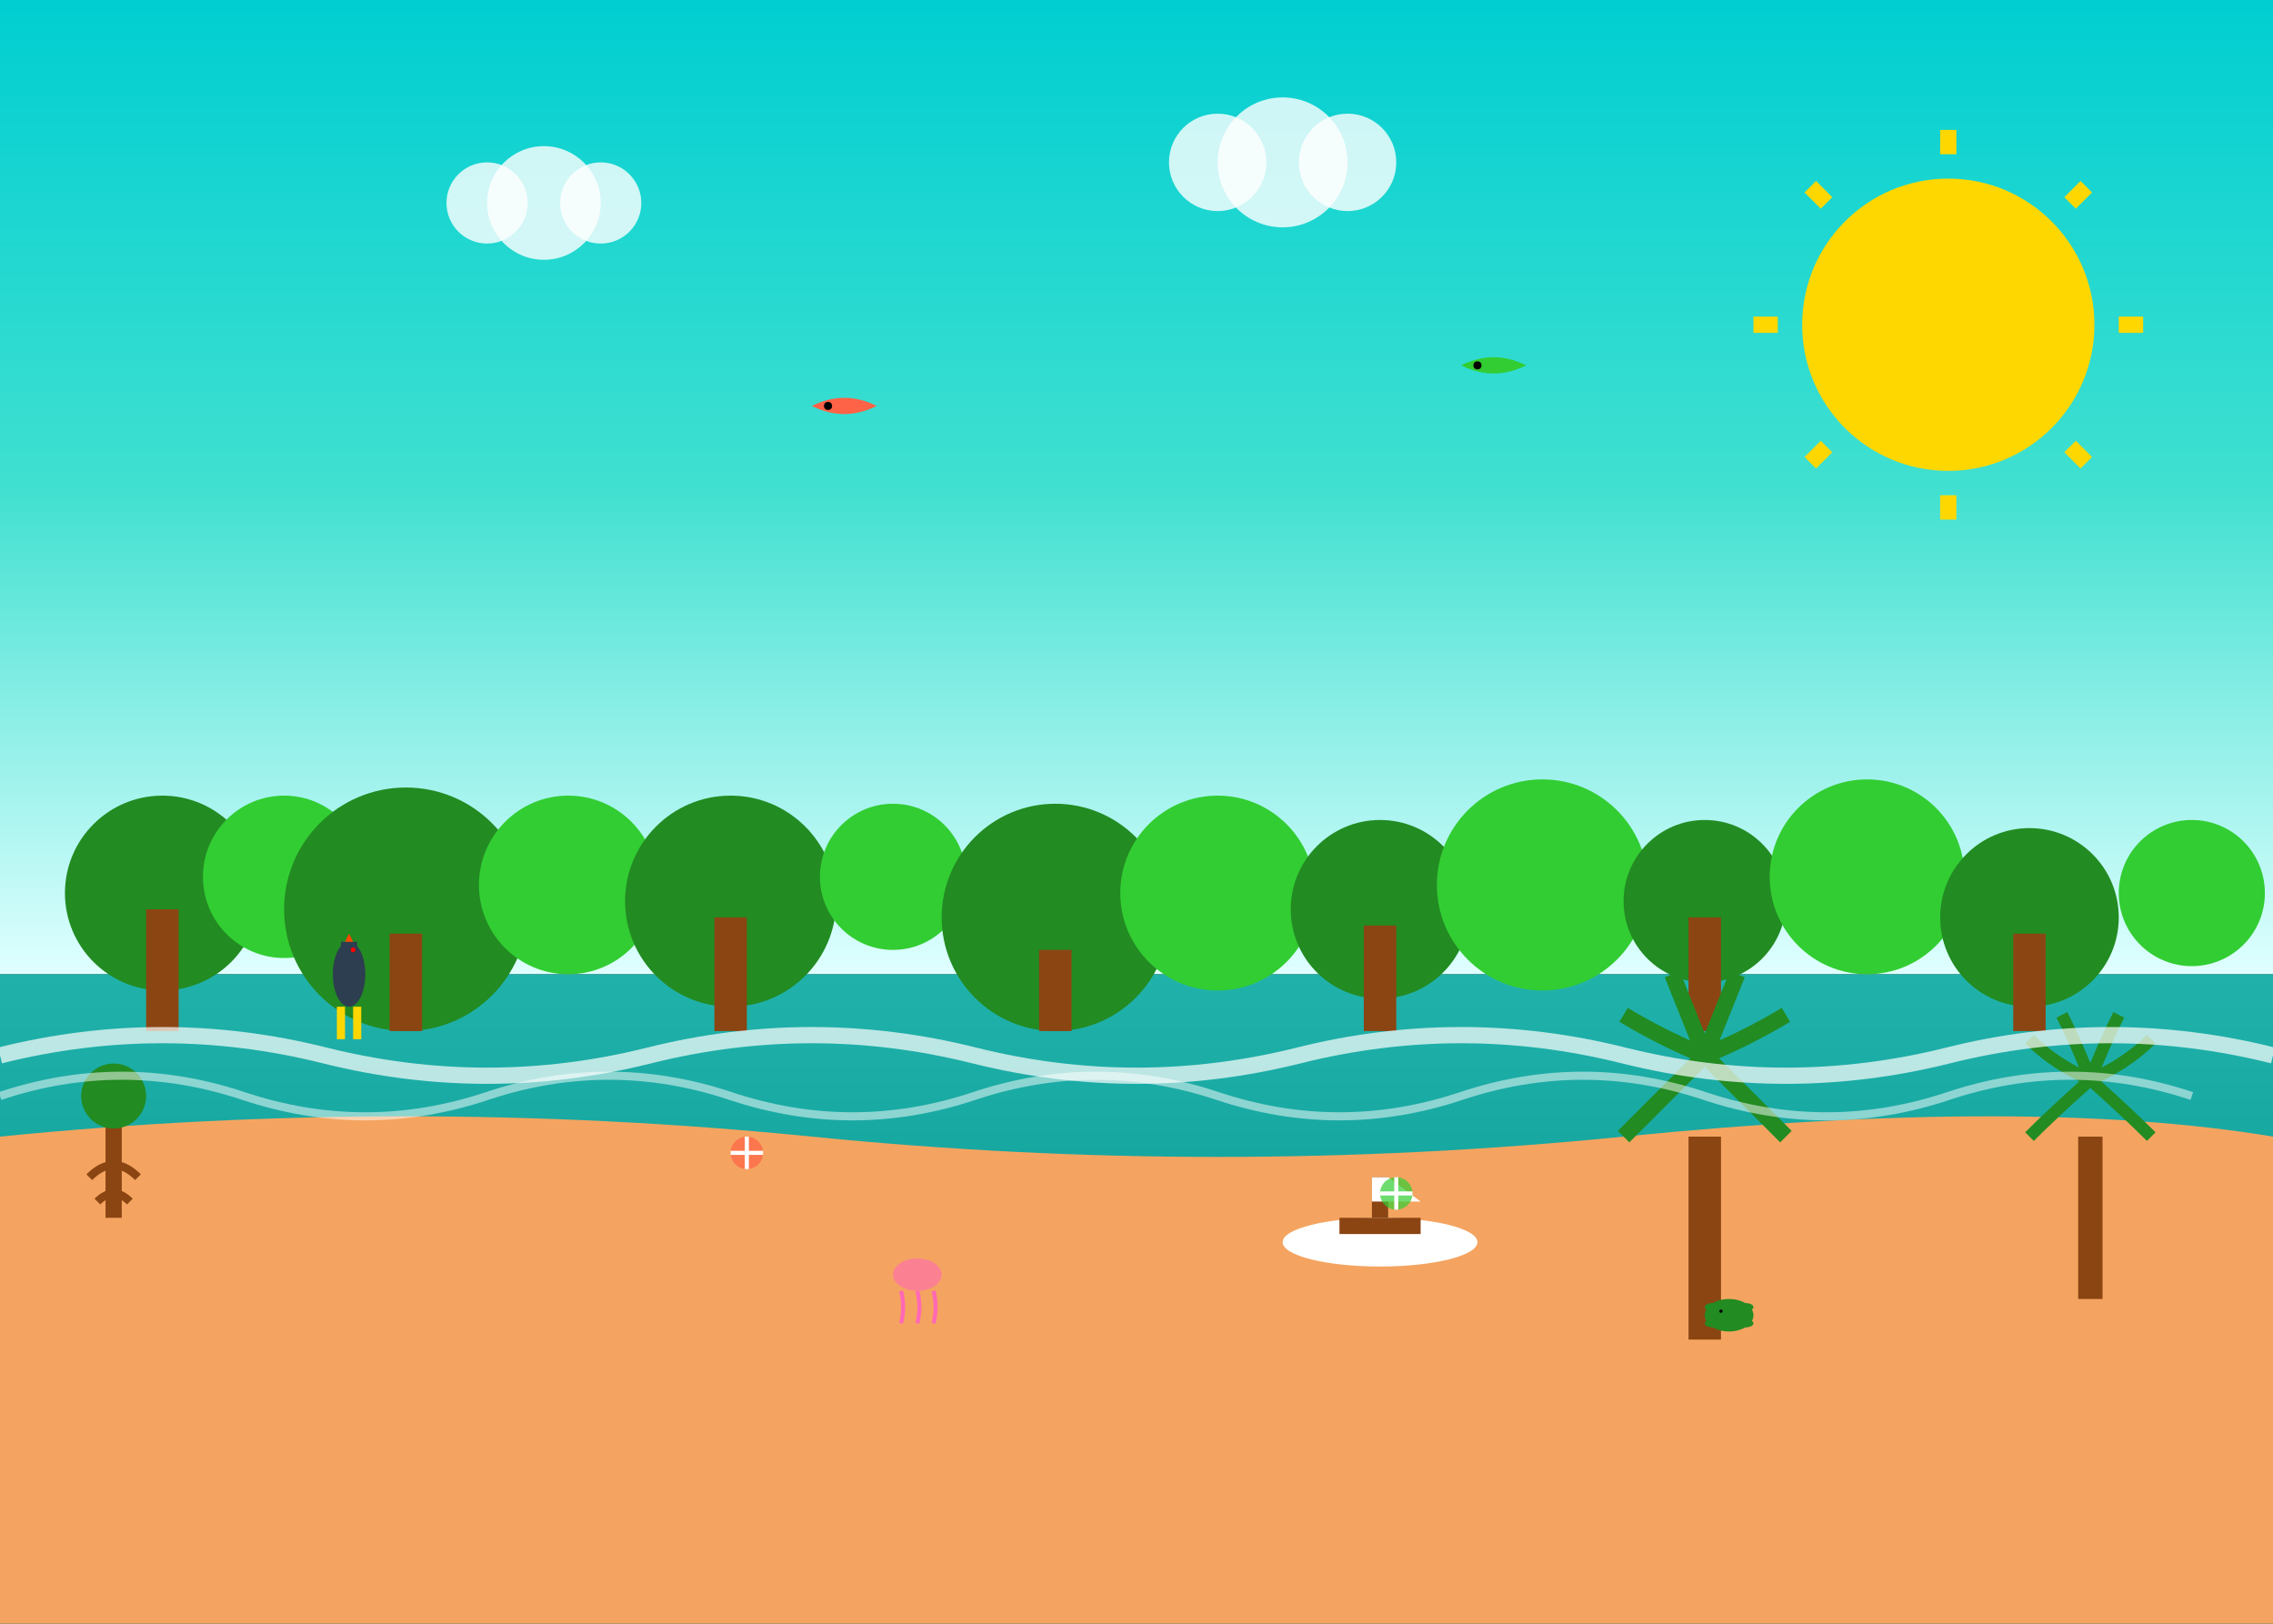
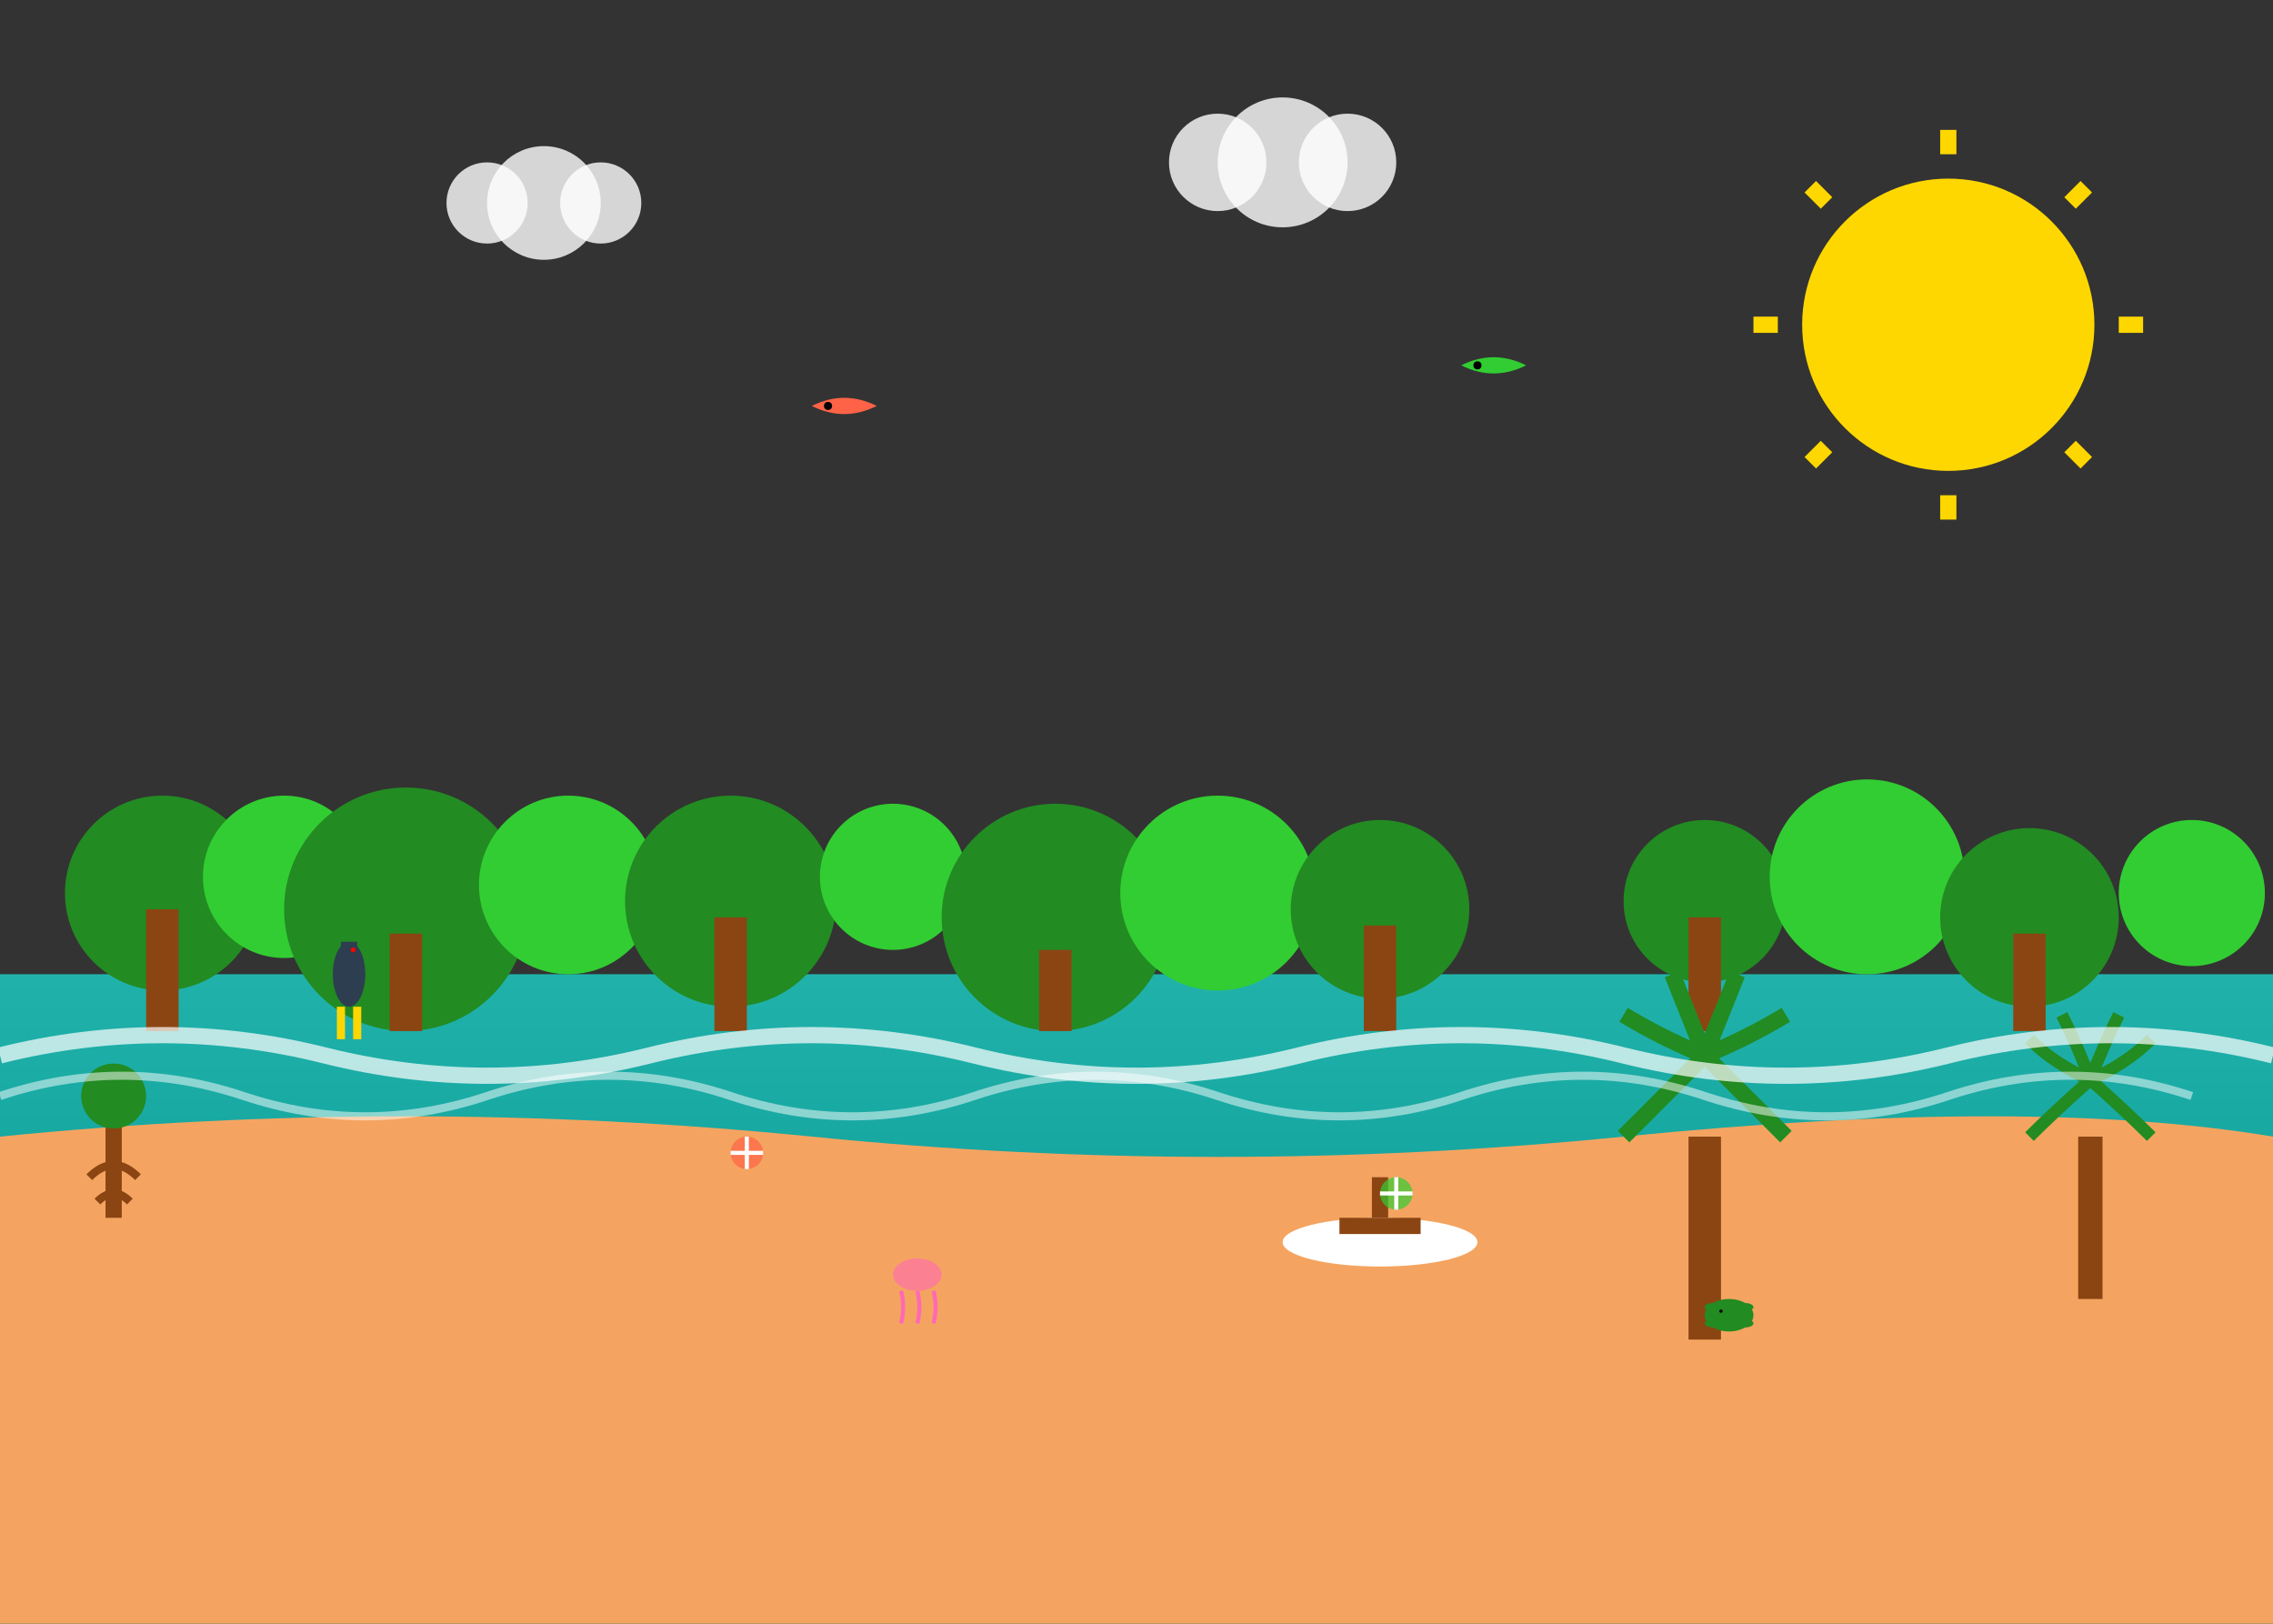
<svg xmlns="http://www.w3.org/2000/svg" width="280" height="200" viewBox="0 0 280 200" fill="none">
  <rect x="0" y="0" width="280" height="200" fill="#333333" stroke="none" />
  <defs>
    <linearGradient id="tropicalSky" x1="0%" y1="0%" x2="0%" y2="100%">
      <stop offset="0%" style="stop-color:#00CED1;stop-opacity:1" />
      <stop offset="50%" style="stop-color:#40E0D0;stop-opacity:1" />
      <stop offset="100%" style="stop-color:#E0FFFF;stop-opacity:1" />
    </linearGradient>
    <linearGradient id="oceanGradient" x1="0%" y1="0%" x2="0%" y2="100%">
      <stop offset="0%" style="stop-color:#20B2AA;stop-opacity:1" />
      <stop offset="100%" style="stop-color:#008B8B;stop-opacity:1" />
    </linearGradient>
    <linearGradient id="reefGradient" x1="0%" y1="0%" x2="100%" y2="0%">
      <stop offset="0%" style="stop-color:#FF7F50;stop-opacity:0.8" />
      <stop offset="50%" style="stop-color:#FFB6C1;stop-opacity:0.8" />
      <stop offset="100%" style="stop-color:#FF69B4;stop-opacity:0.8" />
    </linearGradient>
  </defs>
-   <rect width="280" height="120" fill="url(#tropicalSky)" />
  <rect y="120" width="280" height="80" fill="url(#oceanGradient)" />
  <ellipse cx="70" cy="180" rx="30" ry="15" fill="url(#reefGradient)" />
  <ellipse cx="150" cy="185" rx="25" ry="12" fill="url(#reefGradient)" />
  <ellipse cx="220" cy="175" rx="35" ry="18" fill="url(#reefGradient)" />
  <g transform="translate(60,170)">
    <circle cx="5" cy="5" r="3" fill="#FF4500" />
    <circle cx="10" cy="8" r="2" fill="#FF6347" />
    <circle cx="15" cy="6" r="2.5" fill="#FF7F50" />
    <path d="M5,2 Q7,0 9,2 Q11,4 9,6 Q7,8 5,6 Q3,4 5,2" fill="#FFB6C1" />
  </g>
  <g transform="translate(140,175)">
    <circle cx="3" cy="4" r="2" fill="#DA70D6" />
    <circle cx="8" cy="6" r="3" fill="#FF69B4" />
    <circle cx="12" cy="3" r="2" fill="#FF1493" />
    <path d="M3,1 Q5,0 7,1 Q9,3 7,5 Q5,6 3,5 Q1,3 3,1" fill="#FFA07A" />
  </g>
  <g transform="translate(80,160)">
-     <ellipse cx="3" cy="2" rx="3" ry="1.5" fill="#FFD700" />
    <polygon points="0,2 -2,1 -2,3" fill="#FFD700" />
    <circle cx="4" cy="1.5" r="0.3" fill="#000" />
    <path d="M1,1 L5,1 M1,3 L5,3" stroke="#FF8C00" stroke-width="0.3" />
  </g>
  <g transform="translate(120,170)">
    <ellipse cx="2" cy="1.5" rx="2" ry="1" fill="#00BFFF" />
    <polygon points="0,1.5 -1.5,0.5 -1.5,2.5" fill="#00BFFF" />
    <circle cx="2.5" cy="1" r="0.2" fill="#000" />
    <path d="M0.5,0.8 L3.5,0.8 M0.5,2.2 L3.5,2.2" stroke="#0080FF" stroke-width="0.2" />
  </g>
  <g transform="translate(190,165)">
    <ellipse cx="2.5" cy="2" rx="2.5" ry="1.5" fill="#FF6347" />
    <polygon points="0,2 -2,1 -2,3" fill="#FF6347" />
    <circle cx="3.5" cy="1.5" r="0.3" fill="#000" />
    <path d="M0.5,1.2 L4.5,1.2 M0.5,2.8 L4.5,2.8" stroke="#FF4500" stroke-width="0.3" />
  </g>
  <g transform="translate(0,100)">
    <circle cx="20" cy="10" r="12" fill="#228B22" />
    <circle cx="35" cy="8" r="10" fill="#32CD32" />
    <circle cx="50" cy="12" r="15" fill="#228B22" />
    <circle cx="70" cy="9" r="11" fill="#32CD32" />
    <circle cx="90" cy="11" r="13" fill="#228B22" />
    <circle cx="110" cy="8" r="9" fill="#32CD32" />
    <circle cx="130" cy="13" r="14" fill="#228B22" />
    <circle cx="150" cy="10" r="12" fill="#32CD32" />
    <circle cx="170" cy="12" r="11" fill="#228B22" />
-     <circle cx="190" cy="9" r="13" fill="#32CD32" />
    <circle cx="210" cy="11" r="10" fill="#228B22" />
    <circle cx="230" cy="8" r="12" fill="#32CD32" />
    <circle cx="250" cy="13" r="11" fill="#228B22" />
    <circle cx="270" cy="10" r="9" fill="#32CD32" />
  </g>
  <rect x="18" y="112" width="4" height="15" fill="#8B4513" />
  <rect x="48" y="115" width="4" height="12" fill="#8B4513" />
  <rect x="88" y="113" width="4" height="14" fill="#8B4513" />
  <rect x="128" y="117" width="4" height="10" fill="#8B4513" />
  <rect x="168" y="114" width="4" height="13" fill="#8B4513" />
  <rect x="208" y="113" width="4" height="14" fill="#8B4513" />
  <rect x="248" y="115" width="4" height="12" fill="#8B4513" />
  <g transform="translate(40,115)">
    <ellipse cx="3" cy="5" rx="2" ry="4" fill="#2C3E50" />
    <rect x="2" y="1" width="2" height="3" fill="#2C3E50" />
-     <polygon points="3,0 2.5,1 3.5,1" fill="#FF4500" />
    <rect x="1.5" y="9" width="1" height="4" fill="#FFD700" />
    <rect x="3.5" y="9" width="1" height="4" fill="#FFD700" />
    <circle cx="3.5" cy="2" r="0.3" fill="#FF0000" />
  </g>
  <path d="M0,140 Q50,135 100,140 Q150,145 200,140 Q250,135 280,140 L280,200 L0,200 Z" fill="#F4A460" />
  <g transform="translate(200,120)">
    <rect x="8" y="20" width="4" height="25" fill="#8B4513" />
    <path d="M10,10 Q5,15 0,20 M10,10 Q15,15 20,20 M10,10 Q8,5 6,0 M10,10 Q12,5 14,0 M10,10 Q5,8 0,5 M10,10 Q15,8 20,5" stroke="#228B22" stroke-width="2" fill="none" />
  </g>
  <g transform="translate(250,125)">
    <rect x="6" y="15" width="3" height="20" fill="#8B4513" />
    <path d="M7.5,8 Q3,12 0,15 M7.5,8 Q12,12 15,15 M7.5,8 Q6,4 4,0 M7.5,8 Q9,4 11,0 M7.5,8 Q3,6 0,3 M7.5,8 Q12,6 15,3" stroke="#228B22" stroke-width="1.5" fill="none" />
  </g>
  <g transform="translate(160,150)">
    <ellipse cx="10" cy="3" rx="12" ry="3" fill="#FFFFFF" />
    <rect x="5" y="0" width="10" height="2" fill="#8B4513" />
    <rect x="9" y="-5" width="2" height="5" fill="#8B4513" />
-     <polygon points="9,-5 11,-5 15,-2 9,-2" fill="#FFFFFF" />
  </g>
  <circle cx="240" cy="40" r="18" fill="#FFD700" />
  <g transform="translate(240,40)">
    <line x1="-24" y1="0" x2="-21" y2="0" stroke="#FFD700" stroke-width="2" />
    <line x1="24" y1="0" x2="21" y2="0" stroke="#FFD700" stroke-width="2" />
    <line x1="0" y1="-24" x2="0" y2="-21" stroke="#FFD700" stroke-width="2" />
    <line x1="0" y1="24" x2="0" y2="21" stroke="#FFD700" stroke-width="2" />
    <line x1="-17" y1="-17" x2="-15" y2="-15" stroke="#FFD700" stroke-width="2" />
    <line x1="17" y1="-17" x2="15" y2="-15" stroke="#FFD700" stroke-width="2" />
    <line x1="-17" y1="17" x2="-15" y2="15" stroke="#FFD700" stroke-width="2" />
    <line x1="17" y1="17" x2="15" y2="15" stroke="#FFD700" stroke-width="2" />
  </g>
  <g transform="translate(60,25)">
    <circle cx="0" cy="0" r="5" fill="white" opacity="0.8" />
    <circle cx="7" cy="0" r="7" fill="white" opacity="0.8" />
    <circle cx="14" cy="0" r="5" fill="white" opacity="0.8" />
  </g>
  <g transform="translate(150,20)">
    <circle cx="0" cy="0" r="6" fill="white" opacity="0.8" />
    <circle cx="8" cy="0" r="8" fill="white" opacity="0.8" />
    <circle cx="16" cy="0" r="6" fill="white" opacity="0.8" />
  </g>
  <g transform="translate(100,50)">
    <path d="M0,0 Q4,-2 8,0 Q4,2 0,0" fill="#FF6347" />
    <circle cx="2" cy="0" r="0.5" fill="#000" />
  </g>
  <g transform="translate(180,45)">
    <path d="M0,0 Q4,-2 8,0 Q4,2 0,0" fill="#32CD32" />
    <circle cx="2" cy="0" r="0.5" fill="#000" />
  </g>
  <g transform="translate(90,140)">
    <circle cx="2" cy="2" r="2" fill="#FF6347" opacity="0.7" />
    <path d="M2,0 L2,4 M0,2 L4,2" stroke="white" stroke-width="0.5" />
  </g>
  <g transform="translate(170,145)">
    <circle cx="2" cy="2" r="2" fill="#32CD32" opacity="0.7" />
    <path d="M2,0 L2,4 M0,2 L4,2" stroke="white" stroke-width="0.5" />
  </g>
  <g transform="translate(110,155)">
    <ellipse cx="3" cy="2" rx="3" ry="2" fill="#FF69B4" opacity="0.6" />
    <path d="M1,4 Q1.5,6 1,8 M3,4 Q3.5,6 3,8 M5,4 Q5.5,6 5,8" stroke="#FF69B4" stroke-width="0.5" fill="none" />
  </g>
  <g transform="translate(210,160)">
    <ellipse cx="3" cy="2" rx="3" ry="2" fill="#228B22" />
    <ellipse cx="1" cy="1" rx="1" ry="0.5" fill="#228B22" />
    <ellipse cx="5" cy="1" rx="1" ry="0.5" fill="#228B22" />
    <ellipse cx="1" cy="3" rx="1" ry="0.5" fill="#228B22" />
    <ellipse cx="5" cy="3" rx="1" ry="0.5" fill="#228B22" />
    <circle cx="2" cy="1.5" r="0.2" fill="#000" />
  </g>
  <g transform="translate(10,130)">
    <rect x="3" y="8" width="2" height="12" fill="#8B4513" />
    <path d="M1,15 Q4,12 7,15 M2,18 Q4,16 6,18" stroke="#8B4513" stroke-width="1" fill="none" />
    <circle cx="4" cy="5" r="4" fill="#228B22" />
  </g>
  <path d="M0,130 Q20,125 40,130 T80,130 T120,130 T160,130 T200,130 T240,130 T280,130" stroke="#FFFFFF" stroke-width="2" fill="none" opacity="0.7" />
  <path d="M0,135 Q15,130 30,135 T60,135 T90,135 T120,135 T150,135 T180,135 T210,135 T240,135 T270,135" stroke="#FFFFFF" stroke-width="1" fill="none" opacity="0.5" />
</svg>